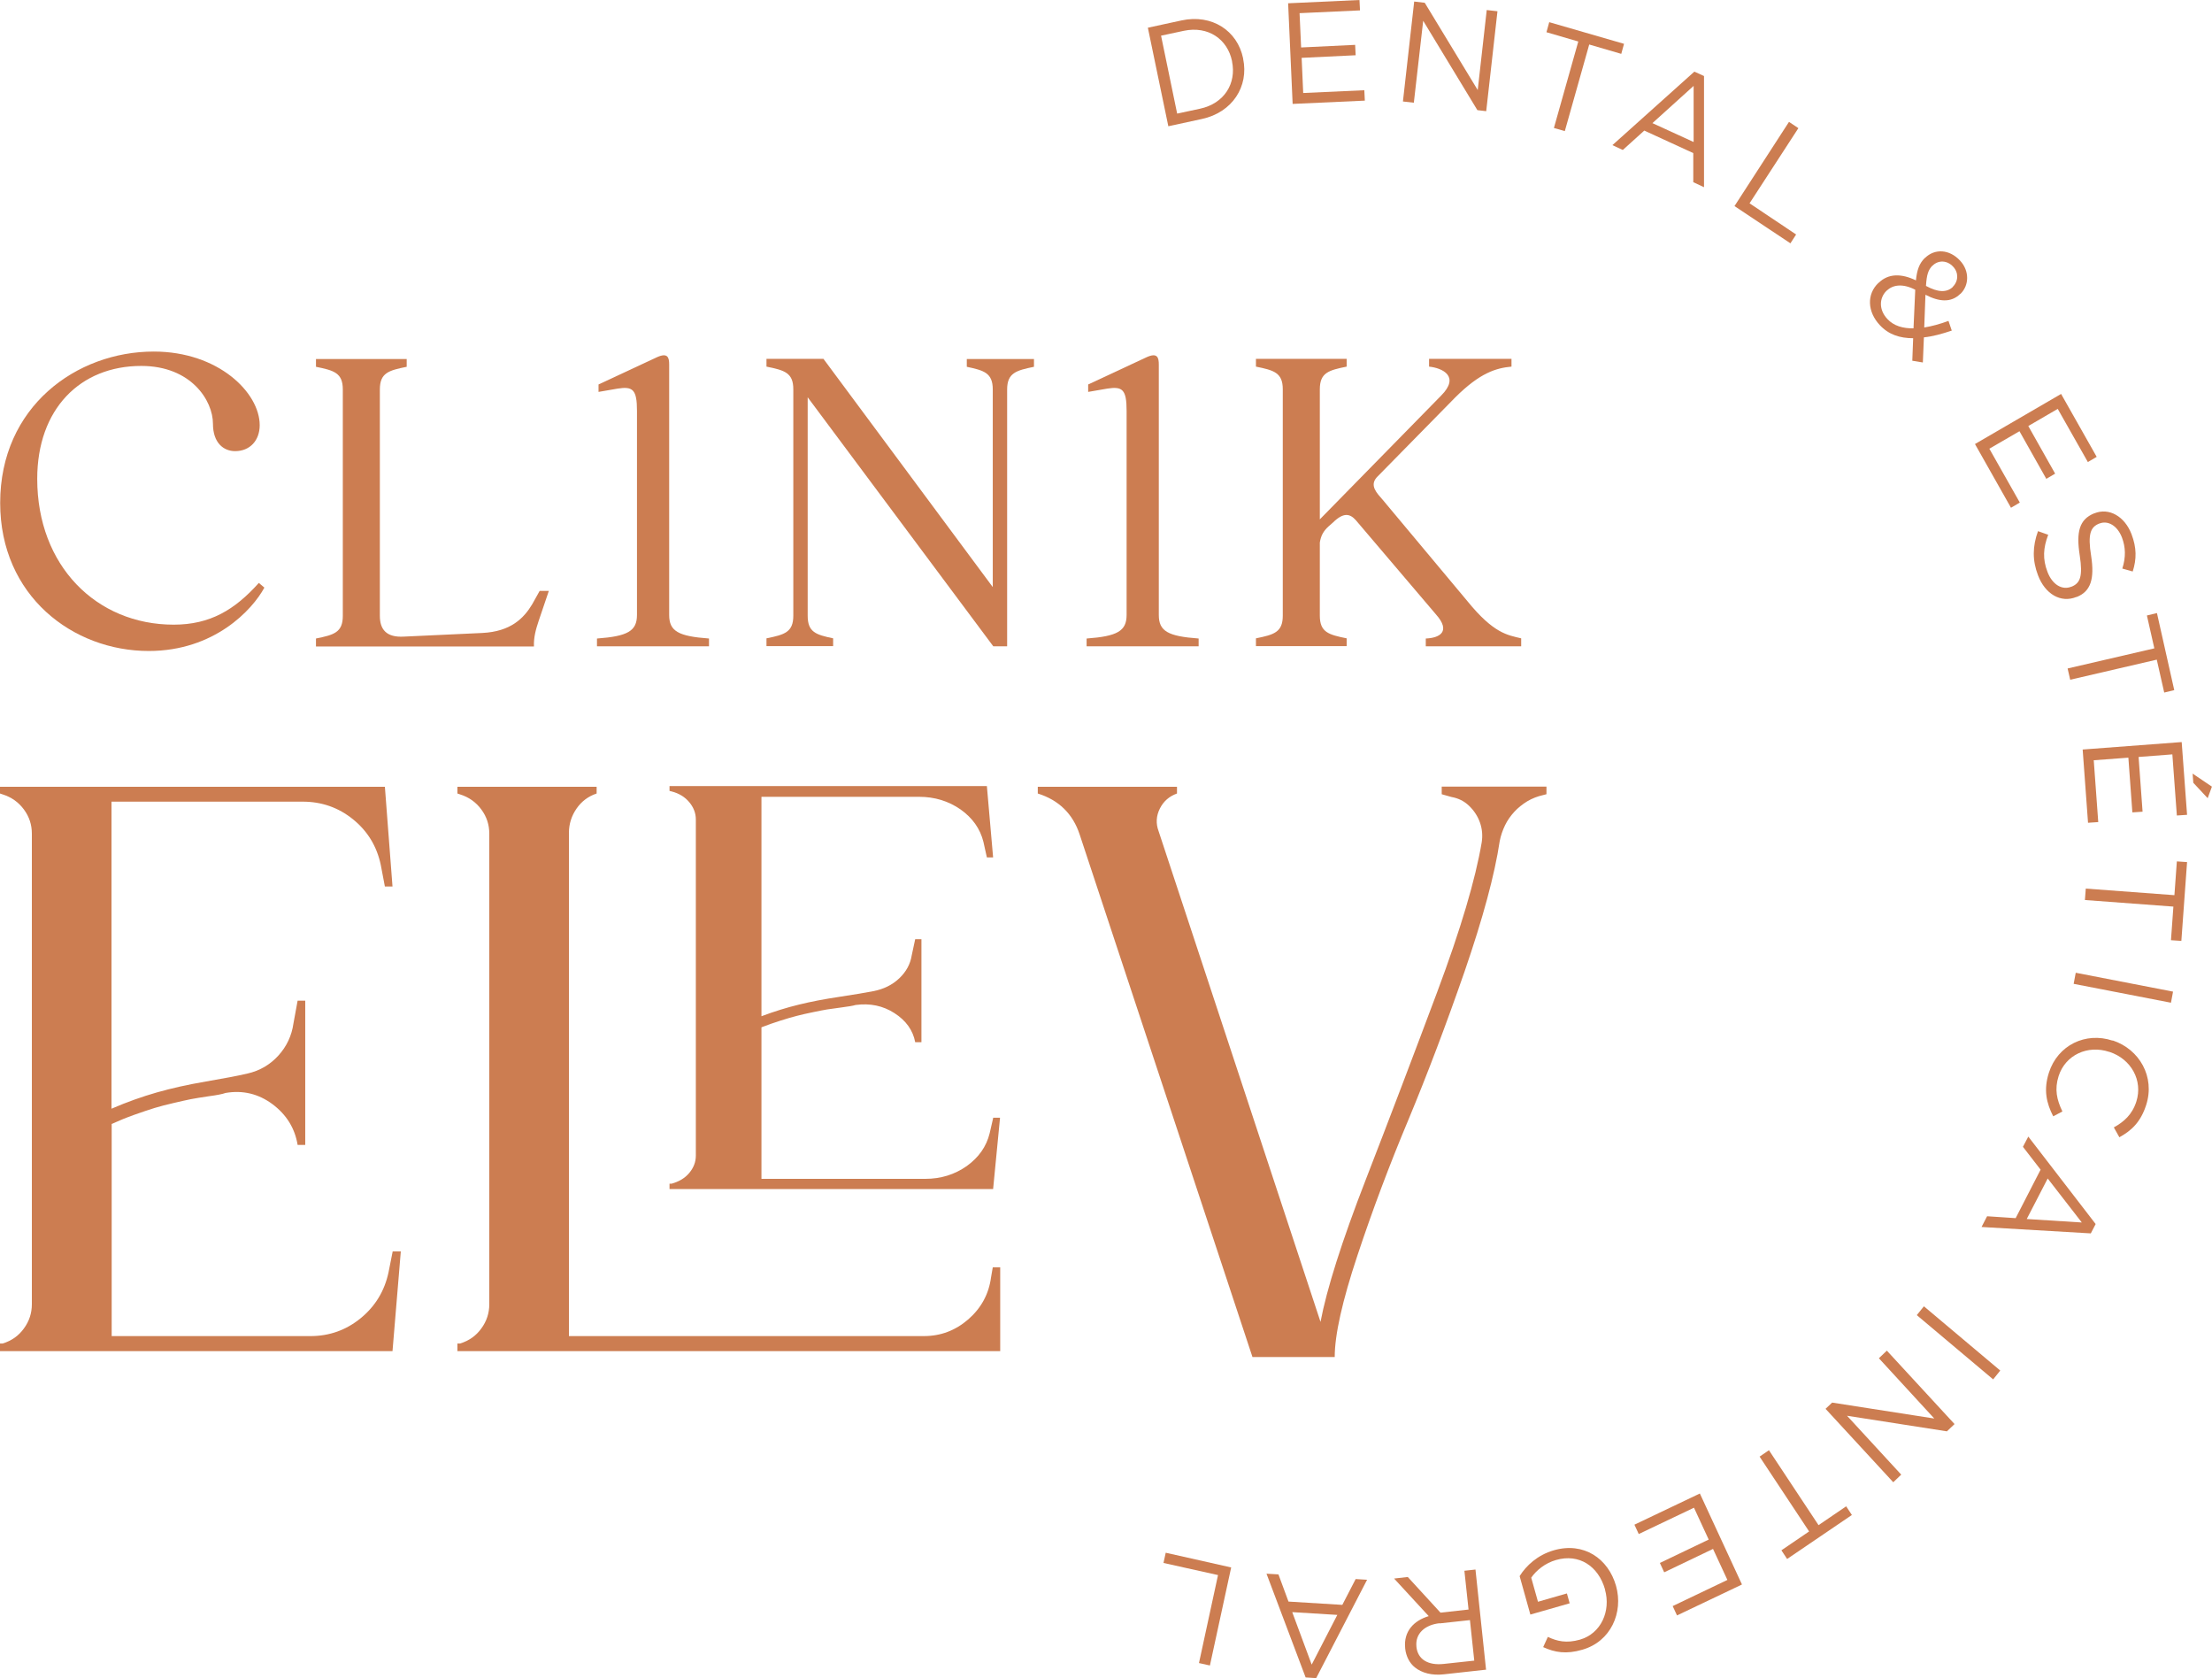
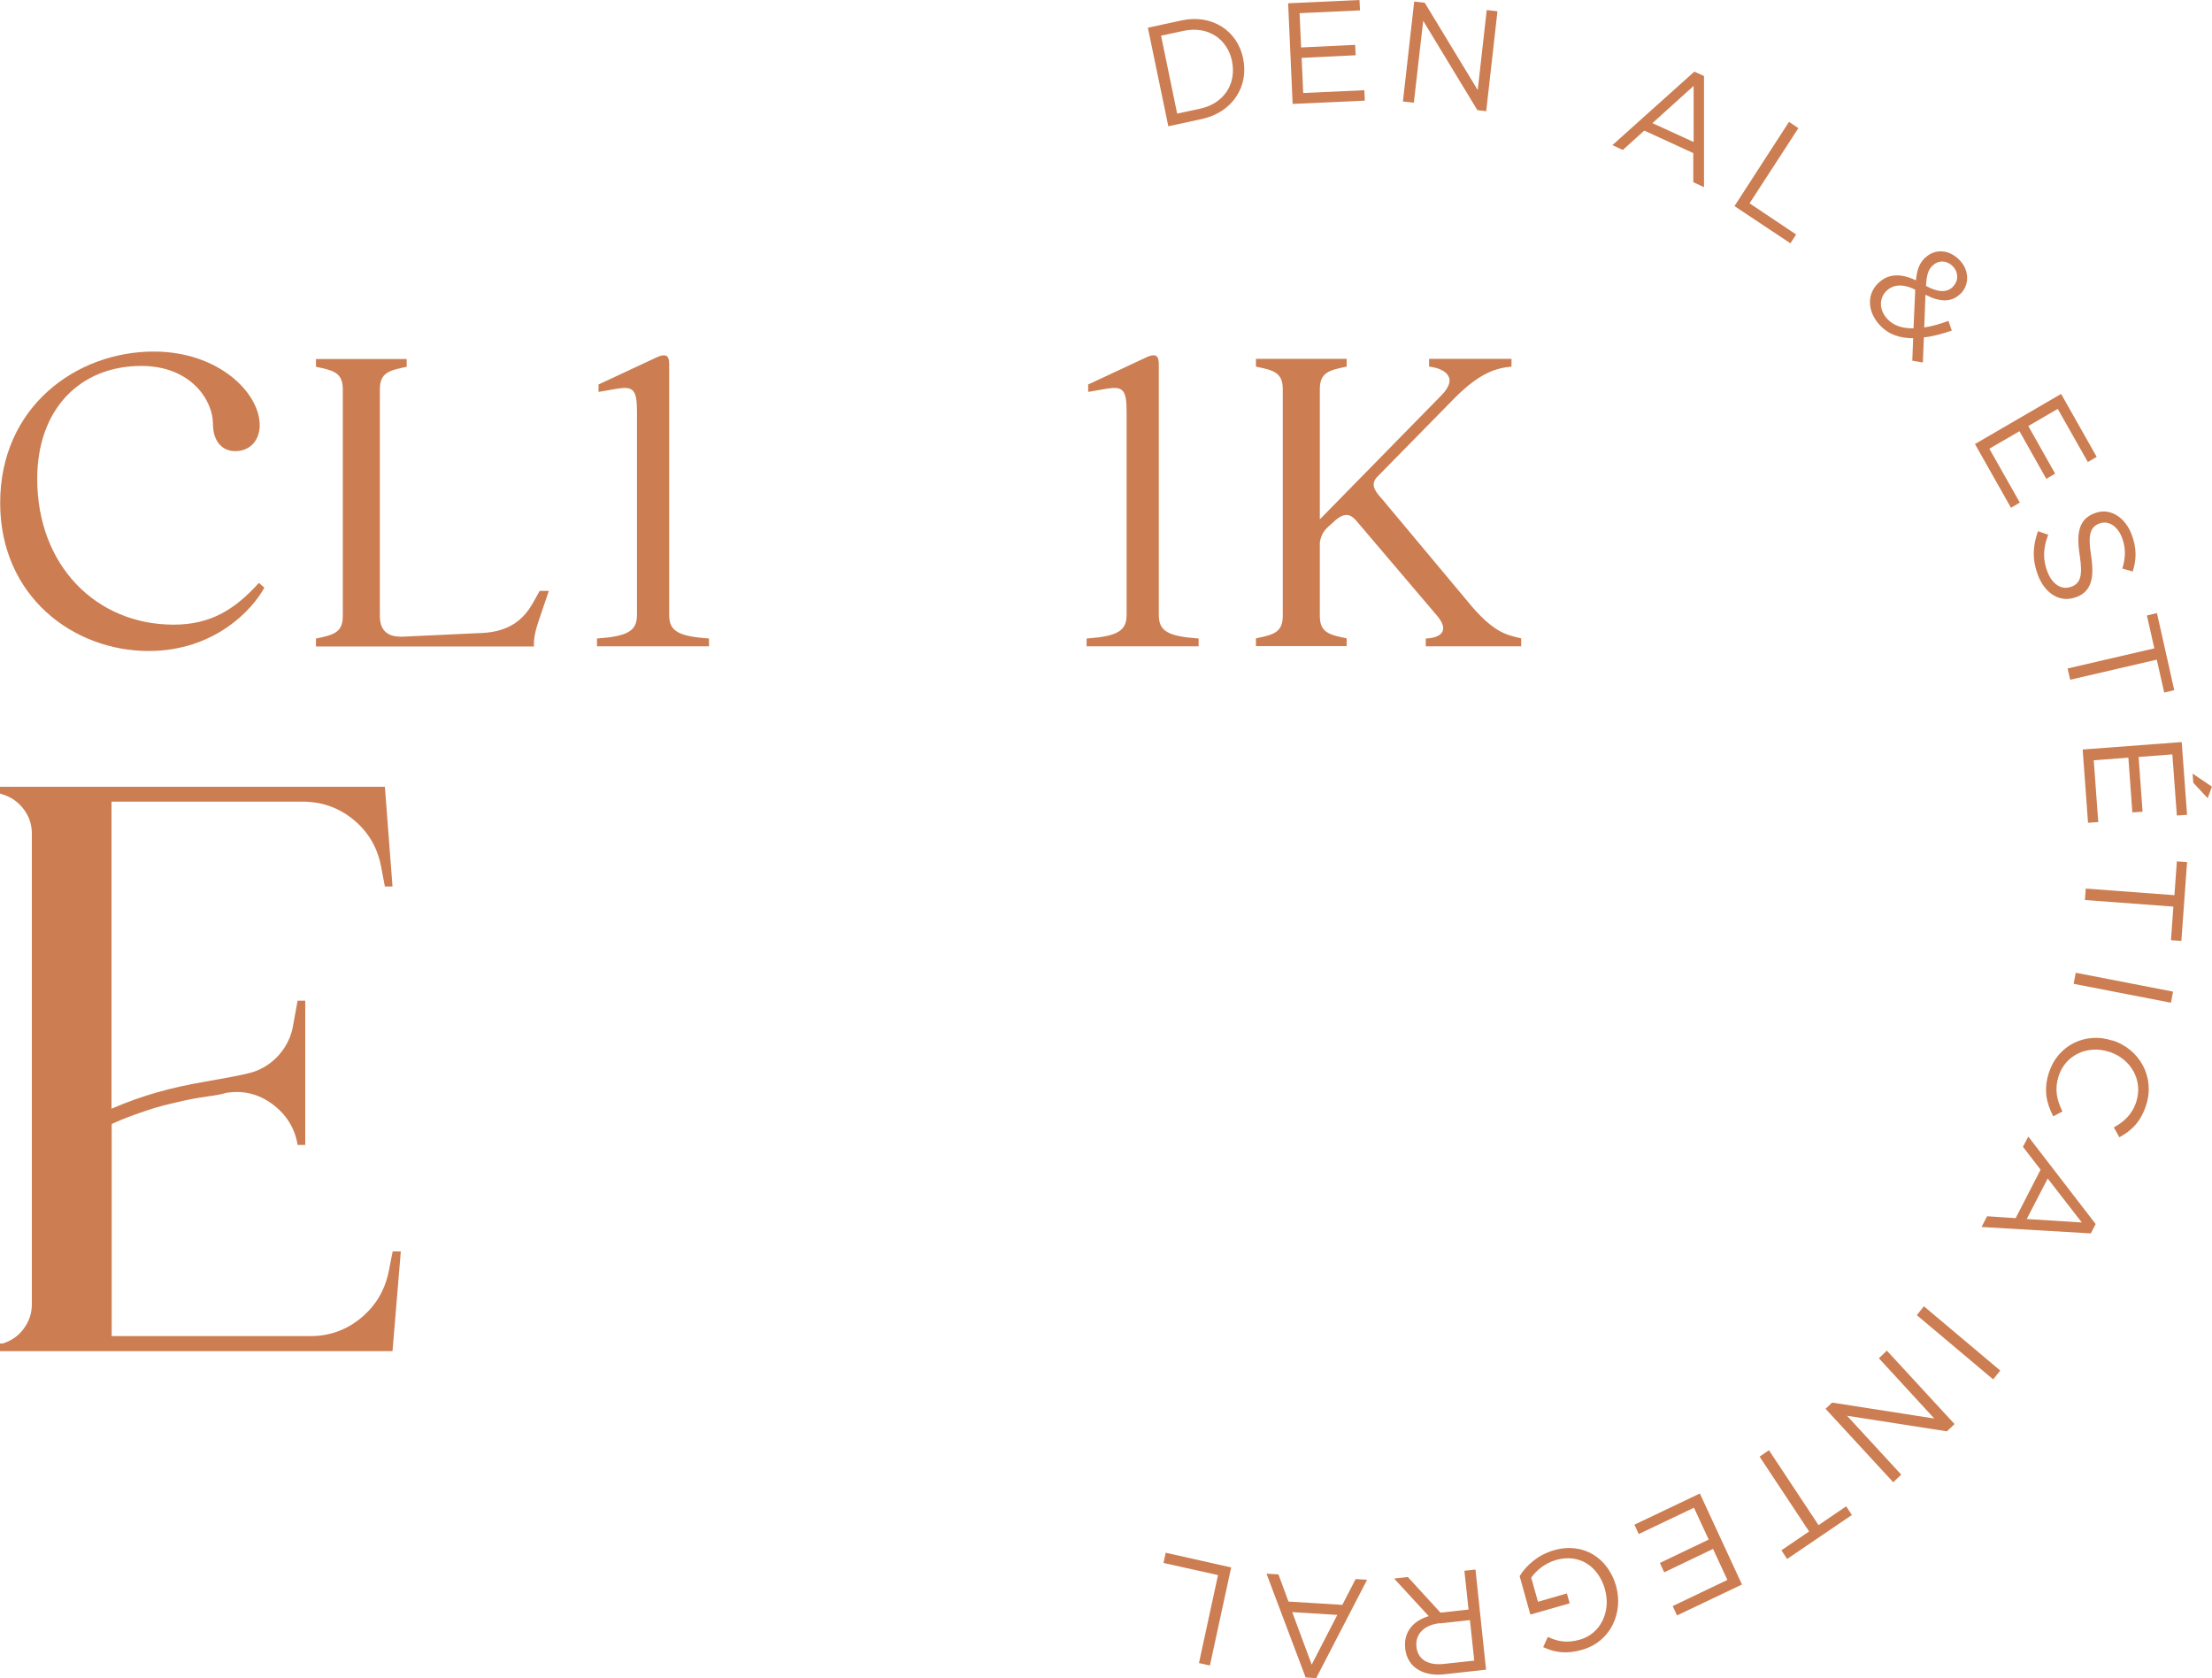
<svg xmlns="http://www.w3.org/2000/svg" id="Capa_2" data-name="Capa 2" viewBox="0 0 127.76 96.9">
  <defs>
    <style>
      .cls-1 {
        fill: #cc7d51;
      }
    </style>
  </defs>
  <g id="Capa_1-2" data-name="Capa 1">
    <g>
      <g>
        <path class="cls-1" d="m66.3,1.6l1.94-.42c1.76-.38,3.23.59,3.56,2.19v.02c.34,1.6-.62,3.1-2.38,3.48l-1.94.42-1.18-5.68Zm.76.46l.93,4.5,1.31-.28c1.42-.3,2.12-1.47,1.86-2.73v-.02c-.26-1.26-1.37-2.05-2.79-1.75l-1.31.28Z" />
        <path class="cls-1" d="m74.39.19l4.13-.19.03.6-3.49.16.09,1.98,3.12-.15.03.6-3.12.15.09,2.03,3.53-.16.03.6-4.17.19-.26-5.8Z" />
        <path class="cls-1" d="m81.69.09l.6.07,3.06,5.04.52-4.62.62.07-.65,5.77-.51-.06-3.13-5.16-.54,4.73-.63-.07.65-5.77Z" />
-         <path class="cls-1" d="m91.17,2.4l-1.85-.54.16-.58,4.32,1.25-.16.58-1.85-.54-1.41,5-.63-.18,1.41-5Z" />
        <path class="cls-1" d="m97.87,4.14l.55.25v6.42s-.62-.29-.62-.29v-1.68s-2.83-1.3-2.83-1.3l-1.24,1.12-.6-.28,4.74-4.25Zm-.05,4.05v-3.23s-2.38,2.15-2.38,2.15l2.38,1.09Z" />
        <path class="cls-1" d="m103.33,7.04l.54.36-2.82,4.34,2.69,1.8-.33.51-3.23-2.15,3.14-4.85Z" />
        <path class="cls-1" d="m110.5,19.53c-.77,0-1.42-.21-1.93-.76-.71-.76-.77-1.78-.07-2.44h.01c.55-.54,1.3-.55,2.15-.14.06-.61.2-.99.52-1.3h.01c.55-.54,1.4-.51,2.02.16.55.59.53,1.43.02,1.92h-.01c-.53.52-1.22.46-2.01.05l-.07,1.89c.44-.07.91-.2,1.4-.38l.19.56c-.57.19-1.1.34-1.61.39l-.06,1.45-.61-.1.05-1.31Zm.02-.57l.1-2.23c-.72-.37-1.29-.29-1.64.05h-.01c-.45.44-.45,1.12.04,1.64.37.4.9.55,1.52.54Zm2.26-2.4h.01c.33-.33.34-.82.02-1.16-.35-.38-.86-.39-1.19-.06h-.01c-.24.25-.33.52-.37,1.17.68.37,1.19.4,1.55.06Z" />
        <path class="cls-1" d="m119.04,22.74l2.06,3.64-.51.3-1.74-3.07-1.7.99,1.55,2.75-.51.3-1.55-2.75-1.74,1.01,1.76,3.11-.51.3-2.08-3.68,4.97-2.89Z" />
        <path class="cls-1" d="m117.71,30.67l.59.21c-.29.76-.33,1.4-.04,2.15.28.73.84,1.06,1.37.85h.01c.5-.2.67-.58.48-1.81-.21-1.35-.03-2.08.84-2.43h.01c.84-.34,1.74.17,2.14,1.2.3.79.3,1.44.07,2.16l-.6-.17c.21-.66.19-1.23-.02-1.79-.27-.7-.82-1-1.3-.81h-.01c-.5.2-.68.59-.47,1.88.2,1.31-.02,2.04-.83,2.36h-.02c-.91.37-1.81-.17-2.22-1.25-.33-.86-.32-1.67,0-2.55Z" />
        <path class="cls-1" d="m124.43,37.44l-.43-1.9.58-.14,1,4.45-.58.14-.43-1.9-5,1.16-.15-.65,5-1.16Z" />
        <path class="cls-1" d="m126.01,42.86l.31,4.19-.59.04-.26-3.53-1.95.15.23,3.16-.59.04-.23-3.16-2,.15.26,3.57-.59.04-.31-4.23,5.71-.43Zm1.75,2.55l-.25.68-.83-.89-.04-.53,1.11.75Z" />
        <path class="cls-1" d="m125.59,51.68l.14-1.94.59.04-.33,4.55-.6-.04.14-1.94-5.11-.38.05-.66,5.11.38Z" />
        <path class="cls-1" d="m125.51,57.26l-.12.64-5.62-1.09.12-.64,5.62,1.09Z" />
        <path class="cls-1" d="m122.01,60.08h.02c1.54.51,2.45,2.1,1.93,3.72-.32,1-.86,1.49-1.55,1.87l-.32-.57c.58-.32,1.06-.74,1.3-1.49.39-1.22-.3-2.46-1.55-2.87h-.01c-1.26-.42-2.54.18-2.93,1.4-.24.76-.11,1.35.22,2.04l-.53.28c-.39-.76-.57-1.52-.25-2.52.51-1.59,2.12-2.37,3.68-1.85Z" />
        <path class="cls-1" d="m121.04,70.68l-.28.54-6.31-.37.32-.62,1.65.11,1.44-2.8-1.02-1.32.31-.59,3.89,5.05Zm-3.98-.29l3.18.2-1.97-2.54-1.21,2.34Z" />
        <path class="cls-1" d="m115.53,79.14l-.41.51-4.41-3.71.41-.51,4.41,3.71Z" />
        <path class="cls-1" d="m112.89,82.23l-.44.42-5.77-.9,3.13,3.4-.46.44-3.91-4.24.38-.36,5.9.92-3.2-3.48.46-.44,3.91,4.24Z" />
        <path class="cls-1" d="m105.03,88.07l1.6-1.09.33.5-3.74,2.54-.33-.5,1.6-1.09-2.86-4.32.54-.37,2.86,4.32Z" />
        <path class="cls-1" d="m100.6,91.5l-3.74,1.78-.25-.54,3.16-1.51-.83-1.79-2.82,1.35-.25-.54,2.82-1.35-.85-1.84-3.19,1.52-.25-.54,3.78-1.8,2.43,5.25Z" />
        <path class="cls-1" d="m93.34,91.56v.02c.43,1.53-.3,3.21-1.95,3.68-.93.27-1.58.16-2.26-.15l.27-.59c.53.25,1.07.38,1.85.16,1.22-.35,1.8-1.65,1.45-2.89v-.02c-.38-1.33-1.49-2.08-2.83-1.69-.63.18-1.14.6-1.43,1.02l.39,1.39,1.67-.48.16.57-2.27.65-.62-2.22c.38-.61,1.04-1.22,1.97-1.49,1.73-.5,3.15.47,3.6,2.06Z" />
        <path class="cls-1" d="m85.85,96.41l-2.45.27c-.7.08-1.28-.08-1.68-.4-.31-.25-.51-.64-.56-1.09v-.02c-.1-.96.49-1.59,1.36-1.85l-2-2.17.79-.09,1.89,2.06,1.62-.18-.24-2.24.64-.07.61,5.77Zm-2.7-2.68c-.85.09-1.42.6-1.34,1.35v.02c.08.71.66,1.08,1.58.98l1.76-.19-.25-2.34-1.75.19Z" />
        <path class="cls-1" d="m76.01,96.9l-.6-.04-2.26-5.99.69.04.58,1.57,3.11.19.77-1.49.66.04-2.94,5.68Zm-1.37-3.8l1.12,3.02,1.48-2.87-2.6-.16Z" />
        <path class="cls-1" d="m69.88,96.17l-.63-.14,1.1-5.08-3.15-.7.13-.59,3.78.85-1.23,5.67Z" />
      </g>
      <g>
        <path class="cls-1" d="m.01,29.04C.01,23.48,4.42,20.3,8.88,20.3c3.74,0,6.12,2.38,6.12,4.25,0,.88-.56,1.5-1.42,1.5-.67,0-1.28-.48-1.28-1.58,0-1.34-1.26-3.34-4.14-3.34-3.53,0-6.01,2.49-6.01,6.52,0,5.02,3.42,8.42,7.88,8.42,2.11,0,3.53-.86,4.92-2.41l.32.27c-.69,1.28-2.89,3.66-6.68,3.66C4.21,37.59.01,34.41.01,29.04Z" />
        <path class="cls-1" d="m18.25,36.87c1.04-.21,1.55-.35,1.55-1.31v-13.07c0-.96-.51-1.1-1.55-1.31v-.45h5.24v.45c-1.04.21-1.55.35-1.55,1.31v13.07c0,.78.37,1.26,1.39,1.2l4.52-.21c1.66-.08,2.41-.86,2.89-1.66l.43-.77h.53l-.59,1.74c-.16.48-.29.94-.27,1.47h-12.59v-.45Z" />
        <path class="cls-1" d="m34.49,36.87c1.76-.13,2.3-.43,2.3-1.36v-11.79c0-1.23-.24-1.42-1.12-1.28l-1.1.19v-.43l3.39-1.58c.61-.27.69.03.69.43v14.46c0,.94.53,1.23,2.3,1.36v.45h-6.47v-.45Z" />
-         <path class="cls-1" d="m59.72,20.73v.45c-1.02.21-1.55.35-1.55,1.31v14.83h-.8l-10.72-14.38v12.61c0,.96.48,1.1,1.47,1.31v.45h-3.85v-.45c1.04-.21,1.55-.35,1.55-1.31v-13.07c0-.96-.51-1.1-1.55-1.31v-.45h3.29l9.78,13.18v-11.41c0-.96-.51-1.1-1.5-1.31v-.45h3.88Z" />
        <path class="cls-1" d="m62.77,36.87c1.76-.13,2.3-.43,2.3-1.36v-11.79c0-1.23-.24-1.42-1.12-1.28l-1.1.19v-.43l3.39-1.58c.61-.27.69.03.69.43v14.46c0,.94.53,1.23,2.3,1.36v.45h-6.47v-.45Z" />
        <path class="cls-1" d="m87.86,36.87v.45h-5.51v-.45c.8-.03,1.47-.4.59-1.39l-4.62-5.43c-.35-.4-.72-.48-1.34.13l-.24.21c-.32.29-.45.56-.51.94v4.22c0,.96.51,1.1,1.55,1.31v.45h-5.24v-.45c1.04-.21,1.55-.35,1.55-1.31v-13.07c0-.96-.51-1.1-1.55-1.31v-.45h5.24v.45c-1.04.21-1.55.35-1.55,1.31v7.51l7-7.14c1.12-1.12.08-1.6-.69-1.68v-.45h4.76v.45c-.88.08-1.82.35-3.26,1.79l-4.52,4.6c-.43.48,0,.91.35,1.31l4.89,5.85c1.52,1.87,2.32,1.95,3.1,2.14Z" />
      </g>
      <path class="cls-1" d="m22.67,72.26h.48l-.48,5.76H0v-.44h.15c.52-.16.93-.45,1.23-.87.31-.42.46-.89.46-1.4v-27.17c0-.52-.15-.98-.46-1.4-.31-.42-.72-.71-1.23-.87l-.15-.05v-.39h22.23l.44,5.76h-.44l-.24-1.26c-.23-1.07-.76-1.94-1.6-2.62-.84-.68-1.81-1.02-2.91-1.02H6.44v17.73c.9-.39,1.78-.7,2.62-.94.84-.24,1.78-.45,2.83-.63,1.05-.18,1.85-.33,2.4-.46.71-.16,1.31-.51,1.79-1.04.48-.53.77-1.15.87-1.86l.24-1.31h.44v8.33h-.44c-.16-.97-.65-1.75-1.45-2.35-.81-.6-1.71-.82-2.71-.65-.19.07-.52.13-.97.19-.45.07-.8.12-1.04.17-.24.05-.57.12-.99.22-.42.1-.79.19-1.11.29-.32.1-.71.23-1.16.39-.45.16-.89.34-1.31.53v12.25h11.48c1.1,0,2.07-.35,2.91-1.04.84-.69,1.37-1.57,1.6-2.64l.24-1.21Z" />
-       <path class="cls-1" d="m57.33,73.18h.44v4.84h-31.35v-.44h.15c.52-.16.93-.45,1.23-.87.31-.42.46-.89.46-1.4v-27.17c0-.52-.15-.98-.46-1.4-.31-.42-.72-.71-1.23-.87l-.15-.05v-.39h8.04v.39c-.48.16-.87.45-1.16.87-.29.42-.44.89-.44,1.4v29.06h20.5c.97,0,1.82-.32,2.57-.97.74-.65,1.18-1.45,1.31-2.42l.1-.58Z" />
-       <path class="cls-1" d="m83.27,45.86v-.44h6.05v.44l-.19.05c-.32.07-.63.19-.92.36-.29.18-.54.38-.75.61-.21.23-.39.48-.53.77s-.25.6-.31.92c-.29,1.94-.97,4.45-2.03,7.53-1.07,3.08-2.15,5.93-3.24,8.55-1.1,2.62-2.08,5.23-2.95,7.85-.87,2.62-1.31,4.57-1.31,5.86h-4.75l-9.98-30.17c-.39-1.19-1.2-1.99-2.42-2.37v-.39h8.04v.39c-.45.16-.78.45-.99.87-.21.42-.24.86-.07,1.31l9.35,28.33c.36-1.9,1.23-4.65,2.62-8.23,1.39-3.58,2.76-7.19,4.12-10.82,1.36-3.63,2.21-6.51,2.57-8.64.06-.39.03-.77-.1-1.14-.13-.37-.34-.69-.63-.97s-.63-.44-1.02-.51l-.53-.15Z" />
-       <path class="cls-1" d="m57.36,64.54h.4l-.4,4.12h-18.69v-.31h.12c.43-.12.77-.32,1.02-.62.25-.3.38-.63.38-1v-19.41c0-.37-.13-.7-.38-1-.25-.3-.59-.51-1.02-.62l-.12-.03v-.28h18.33l.36,4.12h-.36l-.2-.9c-.19-.76-.63-1.38-1.32-1.87-.69-.48-1.49-.73-2.4-.73h-9.1v12.67c.75-.28,1.46-.5,2.16-.67.69-.17,1.47-.32,2.34-.45.86-.13,1.52-.24,1.98-.33.59-.12,1.08-.36,1.48-.74.4-.38.64-.82.72-1.33l.2-.93h.36v5.95h-.36c-.13-.69-.53-1.25-1.2-1.68-.67-.43-1.41-.58-2.24-.47-.16.05-.43.09-.8.14-.37.05-.66.09-.86.12-.2.03-.47.09-.82.16-.35.07-.65.14-.92.21s-.59.16-.96.28c-.37.12-.73.24-1.08.38v8.75h9.46c.91,0,1.7-.25,2.4-.74.69-.5,1.13-1.12,1.32-1.89l.2-.87Z" />
    </g>
  </g>
</svg>